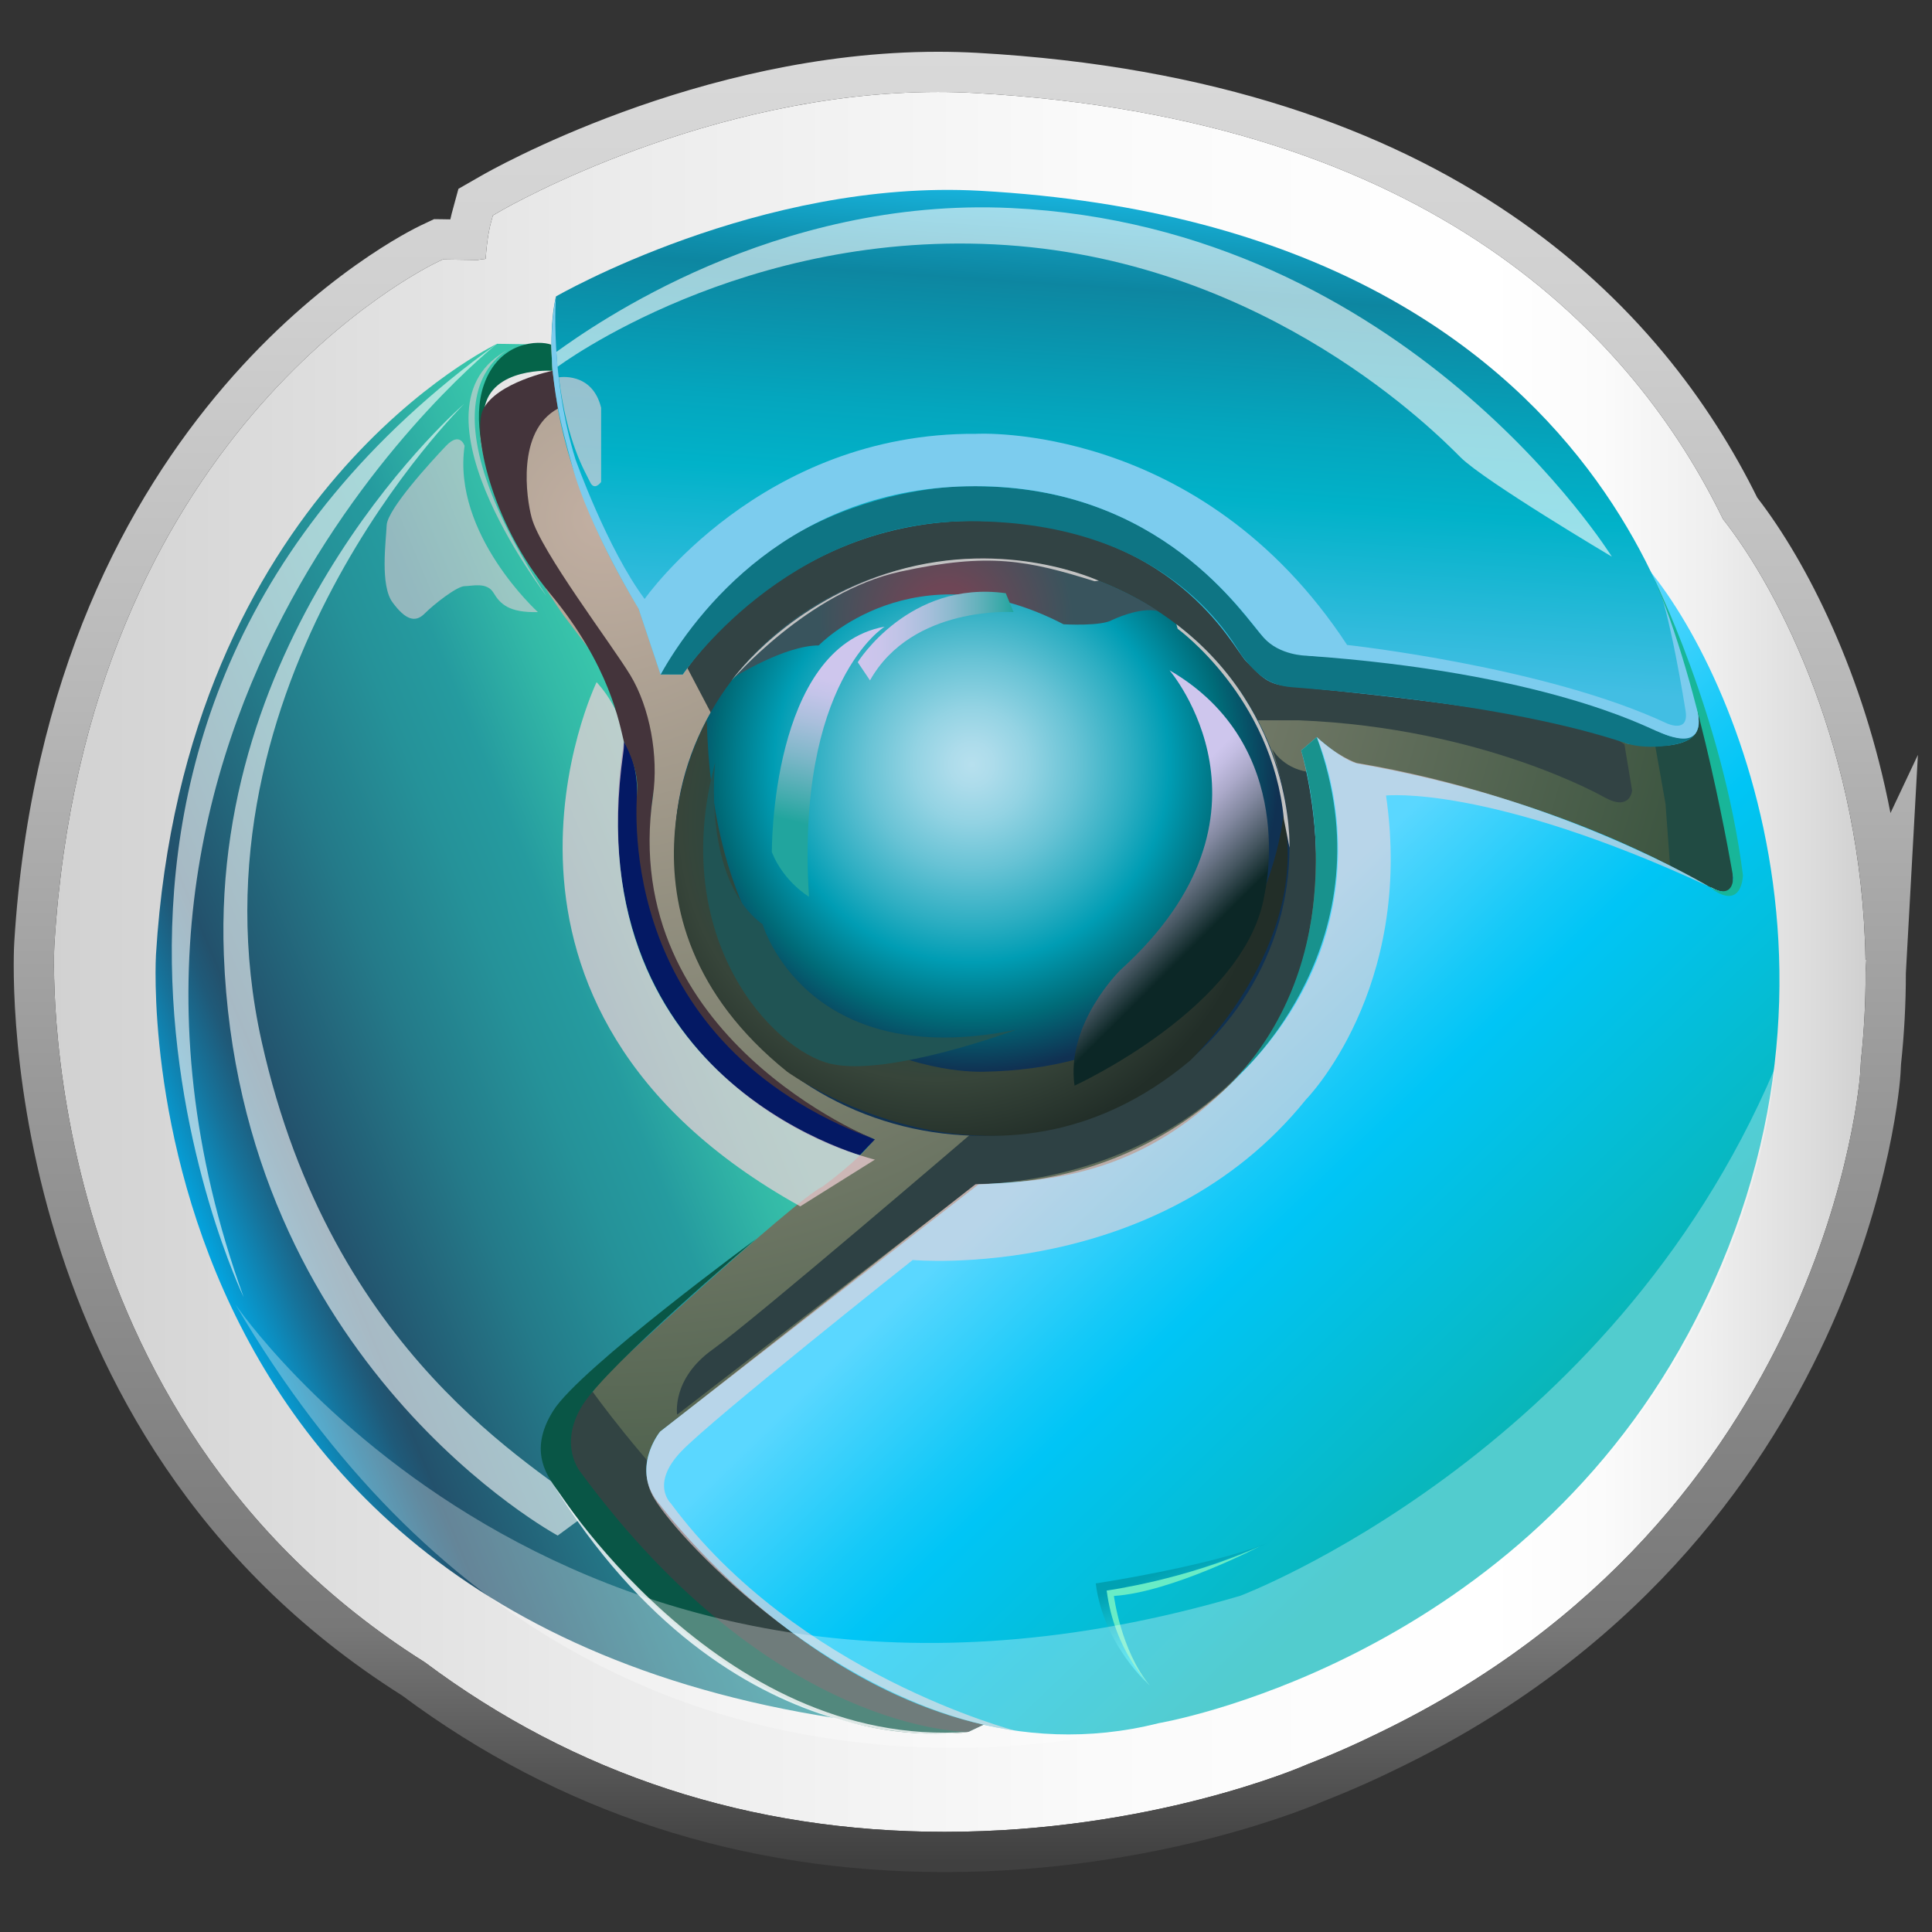
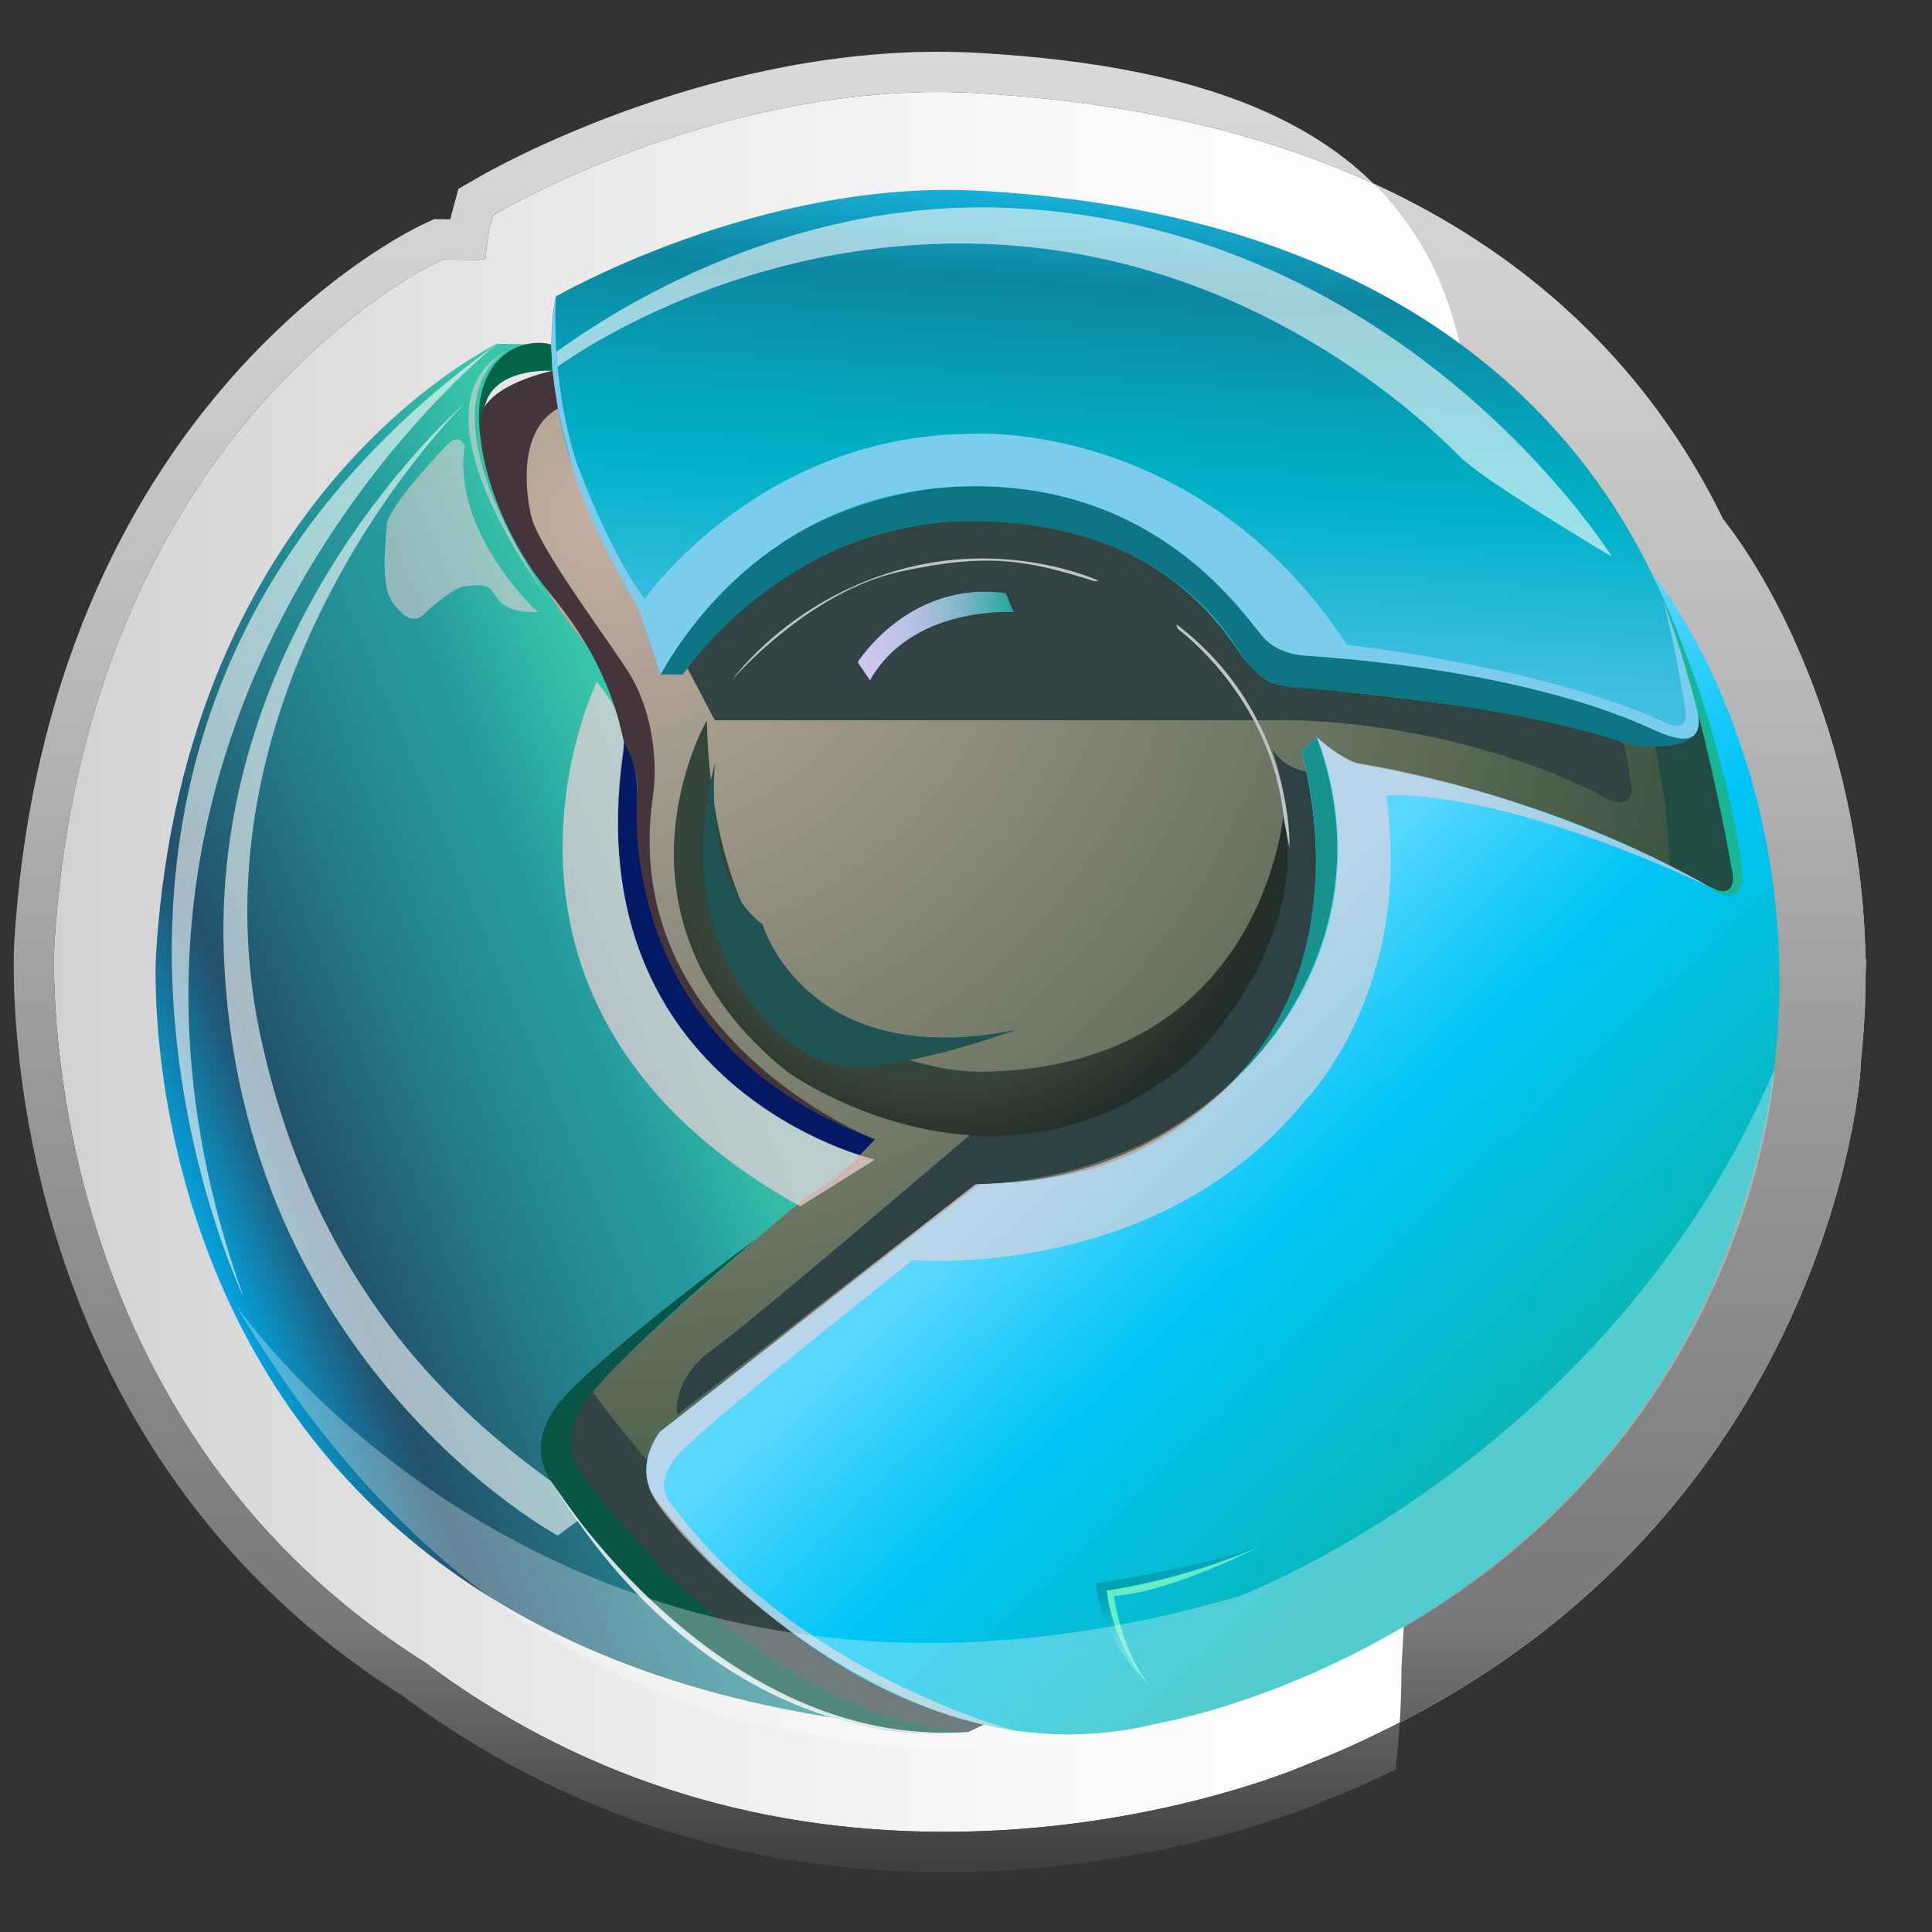
<svg xmlns="http://www.w3.org/2000/svg" version="1.1" id="Capa_1" x="0px" y="0px" width="64px" height="64px" viewBox="0 0 64 64" enable-background="new 0 0 64 64" xml:space="preserve">
  <rect x="0" y="0" width="64" height="64" fill="#333333" stroke="none" />
  <g>
    <linearGradient id="SVGID_1_" gradientUnits="userSpaceOnUse" x1="1.788" y1="31.864" x2="61.826" y2="31.864">
      <stop offset="0" style="stop-color:#D1D1D1" />
      <stop offset="0.008" style="stop-color:#D2D2D2" />
      <stop offset="0.303" style="stop-color:#EBEBEB" />
      <stop offset="0.573" style="stop-color:#FAFAFA" />
      <stop offset="0.792" style="stop-color:#FFFFFF" />
      <stop offset="0.854" style="stop-color:#FBFBFB" />
      <stop offset="0.913" style="stop-color:#EFEFEF" />
      <stop offset="0.971" style="stop-color:#DCDCDC" />
      <stop offset="1" style="stop-color:#D0D0D0" />
    </linearGradient>
    <path fill="url(#SVGID_1_)" d="M61.798,31.806c-0.115-6.868-2.843-12.234-4.723-14.611C54.161,11.207,47.496,3.93,32.288,3.081   c-0.398-0.022-0.809-0.034-1.216-0.034c-7.584,0-14.207,3.779-14.485,3.94l-0.259,0.149L16.25,7.424   c-0.007,0.025-0.114,0.426-0.162,1.152c-0.089,0.008-0.18,0.021-0.269,0.037l-1.15-0.018l-0.152,0.072   C14.04,8.892,2.837,14.372,1.801,31.305C1.79,31.46,0.986,46.842,14.068,55.062c4.989,3.729,10.785,5.62,17.227,5.62   c6.813,0,11.788-2.137,11.968-2.216l0.081-0.034c0.455-0.178,0.909-0.368,1.352-0.566c0.121-0.054,0.239-0.108,0.356-0.163   l0.147-0.069c0.153-0.072,0.309-0.146,0.463-0.222c14.956-7.201,15.955-21.753,15.963-21.899l0.02-0.369   c0.108-1.005,0.158-1.985,0.156-2.938l0.025-0.46L61.798,31.806z" />
    <linearGradient id="SVGID_2_" gradientUnits="userSpaceOnUse" x1="31.993" y1="62.014" x2="31.993" y2="1.715">
      <stop offset="0.006" style="stop-color:#404040" />
      <stop offset="0.135" style="stop-color:#787878" />
      <stop offset="0.433" style="stop-color:#999999" />
      <stop offset="0.641" style="stop-color:#B7B7B7" />
      <stop offset="0.865" style="stop-color:#D0D0D0" />
      <stop offset="1" style="stop-color:#D9D9D9" />
    </linearGradient>
-     <path fill="url(#SVGID_2_)" d="M31.072,3.047c0.407,0,0.817,0.011,1.216,0.034c15.208,0.849,21.873,8.126,24.787,14.114   c1.88,2.376,4.607,7.743,4.723,14.611l0.028-0.06l-0.025,0.46c0.002,0.953-0.048,1.933-0.156,2.938l-0.02,0.369   c-0.008,0.146-1.007,14.698-15.963,21.899c-0.154,0.075-0.31,0.15-0.463,0.222l-0.147,0.069c-0.117,0.055-0.235,0.109-0.356,0.163   c-0.442,0.198-0.896,0.388-1.352,0.566l-0.081,0.034c-0.18,0.079-5.154,2.216-11.968,2.216c-6.441,0-12.237-1.89-17.227-5.62   C0.986,46.842,1.79,31.46,1.801,31.305C2.837,14.372,14.04,8.892,14.517,8.667l0.152-0.072l1.15,0.018   c0.089-0.017,0.18-0.029,0.269-0.037c0.048-0.726,0.155-1.127,0.162-1.152l0.078-0.289l0.259-0.149   C16.865,6.826,23.488,3.047,31.072,3.047 M31.072,1.715c-7.946,0-14.862,3.951-15.152,4.119l-0.256,0.147l-0.478,0.274   l-0.145,0.532l-0.078,0.289c-0.007,0.026-0.023,0.09-0.045,0.191l-0.229-0.004l-0.309-0.004L14.102,7.39l-0.152,0.072   C13.442,7.701,1.555,13.514,0.472,31.224c-0.011,0.151-0.96,16.228,12.843,24.938c5.214,3.883,11.263,5.853,17.98,5.853   c7.133,0,12.288-2.234,12.505-2.329l0.062-0.026c0.437-0.17,0.911-0.369,1.378-0.577c0.127-0.056,0.254-0.114,0.38-0.174   l0.144-0.067c0.161-0.075,0.322-0.153,0.483-0.231c15.703-7.561,16.701-22.871,16.709-23.025l0.018-0.334   c0.107-1.003,0.161-2.015,0.16-3.009l0.023-0.423l0.376-6.814l-0.909,1.928c-0.881-4.575-2.75-8.299-4.413-10.449   C55.116,10.217,48.124,2.631,32.362,1.75C31.941,1.727,31.508,1.715,31.072,1.715L31.072,1.715z" />
+     <path fill="url(#SVGID_2_)" d="M31.072,3.047c0.407,0,0.817,0.011,1.216,0.034c15.208,0.849,21.873,8.126,24.787,14.114   c1.88,2.376,4.607,7.743,4.723,14.611l0.028-0.06l-0.025,0.46c0.002,0.953-0.048,1.933-0.156,2.938l-0.02,0.369   c-0.008,0.146-1.007,14.698-15.963,21.899c-0.154,0.075-0.31,0.15-0.463,0.222l-0.147,0.069c-0.117,0.055-0.235,0.109-0.356,0.163   c-0.442,0.198-0.896,0.388-1.352,0.566l-0.081,0.034c-0.18,0.079-5.154,2.216-11.968,2.216c-6.441,0-12.237-1.89-17.227-5.62   C0.986,46.842,1.79,31.46,1.801,31.305C2.837,14.372,14.04,8.892,14.517,8.667l0.152-0.072l1.15,0.018   c0.089-0.017,0.18-0.029,0.269-0.037c0.048-0.726,0.155-1.127,0.162-1.152l0.078-0.289l0.259-0.149   C16.865,6.826,23.488,3.047,31.072,3.047 M31.072,1.715c-7.946,0-14.862,3.951-15.152,4.119l-0.256,0.147l-0.478,0.274   l-0.145,0.532l-0.078,0.289c-0.007,0.026-0.023,0.09-0.045,0.191l-0.229-0.004l-0.309-0.004L14.102,7.39l-0.152,0.072   C13.442,7.701,1.555,13.514,0.472,31.224c-0.011,0.151-0.96,16.228,12.843,24.938c5.214,3.883,11.263,5.853,17.98,5.853   c7.133,0,12.288-2.234,12.505-2.329l0.062-0.026c0.437-0.17,0.911-0.369,1.378-0.577c0.127-0.056,0.254-0.114,0.38-0.174   l0.144-0.067c0.161-0.075,0.322-0.153,0.483-0.231l0.018-0.334   c0.107-1.003,0.161-2.015,0.16-3.009l0.023-0.423l0.376-6.814l-0.909,1.928c-0.881-4.575-2.75-8.299-4.413-10.449   C55.116,10.217,48.124,2.631,32.362,1.75C31.941,1.727,31.508,1.715,31.072,1.715L31.072,1.715z" />
  </g>
  <g>
    <radialGradient id="SVGID_3_" cx="19.955" cy="17.166" r="43.254" gradientUnits="userSpaceOnUse">
      <stop offset="0" style="stop-color:#C2AFA2" />
      <stop offset="0.976" style="stop-color:#2A4933" />
    </radialGradient>
    <ellipse fill="url(#SVGID_3_)" cx="32.047" cy="31.912" rx="24.779" ry="23.599" />
    <linearGradient id="SVGID_4_" gradientUnits="userSpaceOnUse" x1="24.936" y1="34.101" x2="6.685" y2="41.715">
      <stop offset="0" style="stop-color:#39C6AB" />
      <stop offset="0.091" style="stop-color:#33B9A7" />
      <stop offset="0.242" style="stop-color:#259B9F" />
      <stop offset="0.357" style="stop-color:#259299" />
      <stop offset="0.541" style="stop-color:#247A89" />
      <stop offset="0.772" style="stop-color:#23546E" />
      <stop offset="0.788" style="stop-color:#23516C" />
      <stop offset="0.822" style="stop-color:#1F5A79" />
      <stop offset="0.883" style="stop-color:#16739B" />
      <stop offset="0.966" style="stop-color:#079AD1" />
      <stop offset="1" style="stop-color:#00ABE9" />
    </linearGradient>
    <path fill="url(#SVGID_4_)" d="M19.808,48.413c0,0-0.981-1.309,0.083-2.71c0,0,6.413-5.948,7.349-6.391   c0,0,1.228-0.884,1.719-1.572c0,0-8.7-3.293-7.323-11.404c0,0-0.012-2.223-0.701-2.96c0,0-0.888-1.172-2.265-2.991   c0,0-5.638-7.862-0.869-8.157l0.456-0.81l-1.79-0.029c0,0-10.359,4.893-11.3,20.232c0,0-1.519,24.182,26.917,25.747l1.748-0.827   C33.831,56.541,25.265,56.252,19.808,48.413z" />
    <path fill="#2E4144" d="M22.432,46.862c0,0-0.196-1.18,1.181-2.163c1.376-0.983,8.583-7.164,8.583-7.164s4.583,0.269,7.986-3.552   c0,0,3.829-3.589,1.962-9.168c0,0,0.336,0.621,1.164,0.752c0,0,1.365,5.8-1.925,9.63c0,0-2.853,3.791-9.071,4.045L22.432,46.862z" />
    <path fill="#324443" d="M19.632,46.101c0,0,5.94,8.423,13.108,10.956l-0.657,0.312c0,0-5.032,1.13-12.303-7.816   C19.78,49.552,17.73,47.741,19.632,46.101z" />
    <path fill="#214B43" d="M55.173,26.63l-1.067-6.015c0,0,0.624-1.218,1.254,0.11c2.066,4.355,1.99,7.693,2.059,8.33   c0.084,0.765-0.611,0.406-0.611,0.406l-1.485-0.785" />
    <linearGradient id="SVGID_5_" gradientUnits="userSpaceOnUse" x1="38.486" y1="34.672" x2="52.467" y2="49.231">
      <stop offset="0" style="stop-color:#5AD7FF" />
      <stop offset="0.052" style="stop-color:#4BD4FD" />
      <stop offset="0.251" style="stop-color:#15C9F8" />
      <stop offset="0.348" style="stop-color:#00C5F6" />
      <stop offset="0.849" style="stop-color:#09B6B9" />
    </linearGradient>
    <path fill="url(#SVGID_5_)" d="M43.619,24.419c0.988,0.87,1.401,0.885,1.401,0.885c6.636,1.18,10.617,3.539,11.576,4.055   c0.958,0.516,0.811-0.221,0.811-0.221c0.221-3.981-3.465-10.986-3.465-10.986c2.654,2.359,8.622,13.726,1.969,26.054   c-5.898,10.927-17.526,12.876-17.526,12.876c-9.365,2.359-16.517-7.228-16.517-7.228c-1.033-1.18,0-2.431,0-2.431l10.543-8.184   c2.213-0.147,5.752-0.147,9.144-4.203c3.392-4.056,1.549-10.175,1.549-10.175L43.619,24.419z" />
    <path fill="#324344" d="M53.812,24.662l0.253,1.522c0,0-0.05,0.688-0.885,0.245c0,0-4.003-2.322-10.149-2.568h-1.064H23.679   l-0.908-1.729l4.692-7.35l11.405-0.737L53.812,24.662z" />
    <linearGradient id="SVGID_6_" gradientUnits="userSpaceOnUse" x1="36.982" y1="21.872" x2="37.993" y2="6.643">
      <stop offset="0" style="stop-color:#42BEE3" />
      <stop offset="0.364" style="stop-color:#01B2C9" />
      <stop offset="0.518" style="stop-color:#04A6BE" />
      <stop offset="0.793" style="stop-color:#0D88A2" />
      <stop offset="0.806" style="stop-color:#0D86A1" />
      <stop offset="0.862" style="stop-color:#0F90AE" />
      <stop offset="0.966" style="stop-color:#15A9CF" />
      <stop offset="1" style="stop-color:#17B2DC" />
    </linearGradient>
    <path fill="url(#SVGID_6_)" d="M21.883,22.342h0.737c0,0,3.316-5.162,9.806-5.088c6.489,0.074,8.405,4.204,8.849,4.646   c0.441,0.443,0.662,0.737,1.253,0.811c0.59,0.074,9.364,0.811,11.355,1.917c0,0,2.571,0.477,2.383-0.832   c0,0-1.889-16.251-23.798-17.476c-7.293-0.407-14.051,3.5-14.051,3.5s-1.106,4.043,2.729,10.311L21.883,22.342z" />
    <path fill="#0E7584" d="M21.883,22.342l0.734,0.002c0,0,3.409-5.07,9.475-5.078c6.801-0.008,8.809,4.162,9.069,4.488   c0.505,0.633,0.904,0.95,1.621,1.01c0.758,0.065,7.032,0.493,11.101,1.863c0.685,0.231,2.04,0.085,2.242-0.286   c0.092-0.165-0.181,0.289-0.955-0.007c-0.774-0.294-3.318-2.037-11.317-2.59c0,0-1.318,0.046-1.981-0.617   c-0.665-0.664-3.327-5.106-9.805-5.02C32.066,16.108,25.238,15.964,21.883,22.342z" />
    <path fill="#041964" d="M20.668,24.572c0,0,0.484,0.614,0.435,1.843c0,0-0.588,7.802,7.879,11.33l-0.497,0.524   C28.484,38.269,18.948,35.747,20.668,24.572z" />
    <path opacity="0.69" fill="#F6D4DB" d="M19.763,22.598c0,0-5.198,10.729,6.747,17.364l2.472-1.548c0,0-9.942-2.323-8.332-13.494   C20.826,23.686,19.763,22.598,19.763,22.598z" />
    <path opacity="0.6" fill="#F6D4DB" d="M43.619,24.419c0,0,2.536,5.447-1.993,10.598c-4.035,4.588-9.058,4.142-9.315,4.214   l-10.442,8.193c0,0-0.887,1.084-0.188,2.229c0.938,1.534,6.051,6.821,11.941,7.676c0,0-7.224-1.876-11.4-7.528   c0,0-0.688-0.64,0.345-1.721c1.031-1.081,7.667-6.341,7.667-6.341s8.148,0.744,13.026-5.314c0,0,3.588-3.632,2.654-10.072   c0,0,3.375-0.376,10.683,3.007c0,0-4.93-2.959-11.666-4.088C44.931,25.272,44.307,25.06,43.619,24.419z" />
-     <path opacity="0.6" fill="#F6D4DB" d="M18.512,12.5c0,0,1.106-0.197,1.401,1.007v2.458c0,0-0.221,0.319-0.368,0   C19.396,15.646,18.782,14.687,18.512,12.5z" />
    <defs>
      <filter id="Adobe_OpacityMaskFilter" filterUnits="userSpaceOnUse" x="18.431" y="6.869" width="34.964" height="11.573">
        <feFlood style="flood-color:white;flood-opacity:1" result="back" />
        <feBlend in="SourceGraphic" in2="back" mode="normal" />
      </filter>
    </defs>
    <mask maskUnits="userSpaceOnUse" x="18.431" y="6.869" width="34.964" height="11.573" id="SVGID_7_">
      <g filter="url(#Adobe_OpacityMaskFilter)">
        <defs>
          <filter id="Adobe_OpacityMaskFilter_1_" filterUnits="userSpaceOnUse" x="18.431" y="6.869" width="34.964" height="11.573">
            <feFlood style="flood-color:white;flood-opacity:1" result="back" />
            <feBlend in="SourceGraphic" in2="back" mode="normal" />
          </filter>
        </defs>
        <mask maskUnits="userSpaceOnUse" x="18.431" y="6.869" width="34.964" height="11.573" id="SVGID_7_">
			</mask>
        <radialGradient id="SVGID_8_" cx="18.873" cy="11.771" r="31.244" gradientUnits="userSpaceOnUse">
          <stop offset="0" style="stop-color:#858585" />
          <stop offset="1" style="stop-color:#121212" />
        </radialGradient>
        <path mask="url(#SVGID_7_)" fill="url(#SVGID_8_)" d="M18.465,12.154c0,0,6.174-4.625,14.874-4.035     c8.7,0.589,14.256,6.242,15.042,7.029c0.787,0.786,5.014,3.293,5.014,3.293S46.604,7.507,33.487,6.891     c-7.84-0.369-13.827,3.883-15.057,4.767L18.465,12.154z" />
      </g>
    </mask>
    <radialGradient id="SVGID_9_" cx="18.873" cy="11.771" r="31.244" gradientUnits="userSpaceOnUse">
      <stop offset="0" style="stop-color:#FFFFFF" />
      <stop offset="1" style="stop-color:#FFFFFF" />
    </radialGradient>
    <path opacity="0.6" fill="url(#SVGID_9_)" d="M18.465,12.154c0,0,6.174-4.625,14.874-4.035c8.7,0.589,14.256,6.242,15.042,7.029   c0.787,0.786,5.014,3.293,5.014,3.293S46.604,7.507,33.487,6.891c-7.84-0.369-13.827,3.883-15.057,4.767L18.465,12.154z" />
    <path opacity="0.53" fill="#F6D4DB" d="M15.39,14.771c0,0-0.148-0.491-0.616,0c-0.466,0.492-1.94,2.089-1.965,2.629   c-0.024,0.541-0.223,1.991,0.196,2.557c0.418,0.565,0.744,0.688,1.061,0.369s1.078-0.909,1.324-0.909   c0.245,0,0.737-0.148,0.958,0.22c0.221,0.369,0.511,0.664,1.471,0.639C17.818,20.276,14.972,17.695,15.39,14.771z" />
    <path fill="#056449" d="M18.299,12.283c0,0-2.052-0.14-2.259,1.291c0,0,0.031,2.422,1.547,5.124c0,0-2.354-3.673-1.557-5.954   c0.51-1.458,1.829-1.475,2.226-1.327L18.299,12.283z" />
    <path opacity="0.53" fill="#F6D4DB" d="M17.056,11.478c0,0-3.601,1.177,1.048,8.269C18.104,19.746,13.07,13.207,17.056,11.478z" />
    <defs>
      <filter id="Adobe_OpacityMaskFilter_2_" filterUnits="userSpaceOnUse" x="7.399" y="13.377" width="12.181" height="37.49">
        <feFlood style="flood-color:white;flood-opacity:1" result="back" />
        <feBlend in="SourceGraphic" in2="back" mode="normal" />
      </filter>
    </defs>
    <mask maskUnits="userSpaceOnUse" x="7.399" y="13.377" width="12.181" height="37.49" id="SVGID_10_">
      <g filter="url(#Adobe_OpacityMaskFilter_2_)">
        <defs>
          <filter id="Adobe_OpacityMaskFilter_3_" filterUnits="userSpaceOnUse" x="7.399" y="13.377" width="12.181" height="37.49">
            <feFlood style="flood-color:white;flood-opacity:1" result="back" />
            <feBlend in="SourceGraphic" in2="back" mode="normal" />
          </filter>
        </defs>
        <mask maskUnits="userSpaceOnUse" x="7.399" y="13.377" width="12.181" height="37.49" id="SVGID_10_">
			</mask>
        <radialGradient id="SVGID_11_" cx="15.185" cy="14.869" r="34.259" gradientUnits="userSpaceOnUse">
          <stop offset="0" style="stop-color:#D9D9D9" />
          <stop offset="0.195" style="stop-color:#D6D6D6" />
          <stop offset="0.341" style="stop-color:#CCCCCC" />
          <stop offset="0.47" style="stop-color:#BCBCBC" />
          <stop offset="0.591" style="stop-color:#A5A5A5" />
          <stop offset="0.704" style="stop-color:#888888" />
          <stop offset="0.813" style="stop-color:#646464" />
          <stop offset="0.916" style="stop-color:#3A3A3A" />
          <stop offset="1" style="stop-color:#121212" />
        </radialGradient>
        <path mask="url(#SVGID_10_)" fill="url(#SVGID_11_)" d="M15.379,13.377c0,0-9.368,9.185-6.712,21.121     c2.324,10.433,9.144,14.083,10.913,15.557l-1.105,0.812c0,0-10.543-5.678-11.06-19.245C6.995,20.582,15.379,13.377,15.379,13.377     z" />
      </g>
    </mask>
    <radialGradient id="SVGID_12_" cx="15.185" cy="14.869" r="34.259" gradientUnits="userSpaceOnUse">
      <stop offset="0" style="stop-color:#FFFFFF" />
      <stop offset="0.892" style="stop-color:#FFFFFF" />
      <stop offset="1" style="stop-color:#FFFFFF" />
    </radialGradient>
    <path opacity="0.6" fill="url(#SVGID_12_)" d="M15.379,13.377c0,0-9.368,9.185-6.712,21.121   c2.324,10.433,9.144,14.083,10.913,15.557l-1.105,0.812c0,0-10.543-5.678-11.06-19.245C6.995,20.582,15.379,13.377,15.379,13.377z" />
    <defs>
      <filter id="Adobe_OpacityMaskFilter_4_" filterUnits="userSpaceOnUse" x="5.69" y="11.388" width="10.775" height="31.584">
        <feFlood style="flood-color:white;flood-opacity:1" result="back" />
        <feBlend in="SourceGraphic" in2="back" mode="normal" />
      </filter>
    </defs>
    <mask maskUnits="userSpaceOnUse" x="5.69" y="11.388" width="10.775" height="31.584" id="SVGID_13_">
      <g filter="url(#Adobe_OpacityMaskFilter_4_)">
        <defs>
          <filter id="Adobe_OpacityMaskFilter_5_" filterUnits="userSpaceOnUse" x="5.69" y="11.388" width="10.775" height="31.584">
            <feFlood style="flood-color:white;flood-opacity:1" result="back" />
            <feBlend in="SourceGraphic" in2="back" mode="normal" />
          </filter>
        </defs>
        <mask maskUnits="userSpaceOnUse" x="5.69" y="11.388" width="10.775" height="31.584" id="SVGID_13_">
			</mask>
        <radialGradient id="SVGID_14_" cx="12.578" cy="12.645" r="28.884" gradientUnits="userSpaceOnUse">
          <stop offset="0" style="stop-color:#D9D9D9" />
          <stop offset="0.812" style="stop-color:#D6D6D6" />
          <stop offset="1" style="stop-color:#D4D4D4" />
        </radialGradient>
        <path mask="url(#SVGID_13_)" fill="url(#SVGID_14_)" d="M16.466,11.388c0,0-15.408,12.167-8.394,31.584     C8.072,42.972-1.07,23.986,16.466,11.388z" />
      </g>
    </mask>
    <radialGradient id="SVGID_15_" cx="12.578" cy="12.645" r="28.884" gradientUnits="userSpaceOnUse">
      <stop offset="0" style="stop-color:#FFFFFF" />
      <stop offset="0.892" style="stop-color:#FFFFFF" />
      <stop offset="1" style="stop-color:#FFFFFF" />
    </radialGradient>
    <path opacity="0.6" fill="url(#SVGID_15_)" d="M16.466,11.388c0,0-15.408,12.167-8.394,31.584   C8.072,42.972-1.07,23.986,16.466,11.388z" />
    <path fill="#44343B" d="M18.299,12.283c0,0-1.859,0.381-2.3,1.291c-0.344,0.702,0.229,3.688,2.221,6.085   c1.991,2.396,2.296,4.315,2.448,4.913c0,0,0.476,0.815,0.438,1.589c-0.036,0.774-0.663,8.37,7.853,11.578   c0,0-8.498-3.375-7.33-11.366c0.194-1.328-0.104-2.943-0.749-4.007c-0.625-1.033-2.976-4.116-3.27-5.223   c-0.17-0.637-0.507-2.859,0.87-3.608L18.299,12.283z" />
    <radialGradient id="SVGID_16_" cx="32.19" cy="25.325" r="11.137" gradientUnits="userSpaceOnUse">
      <stop offset="0" style="stop-color:#B7E0EE" />
      <stop offset="0.064" style="stop-color:#ADDCEB" />
      <stop offset="0.172" style="stop-color:#93D3E3" />
      <stop offset="0.312" style="stop-color:#68C3D5" />
      <stop offset="0.475" style="stop-color:#2DAEC2" />
      <stop offset="0.588" style="stop-color:#009DB4" />
      <stop offset="0.758" style="stop-color:#006B78" />
      <stop offset="0.915" style="stop-color:#103152" />
      <stop offset="1" style="stop-color:#103152" />
    </radialGradient>
-     <ellipse fill="url(#SVGID_16_)" cx="32.533" cy="28.078" rx="10.182" ry="9.548" />
    <path fill="#095646" d="M25.041,41.047c0,0-5.824,4.276-6.709,5.677c-0.885,1.402-0.148,2.25,0.222,2.766   c0.369,0.516,5.714,8.726,13.529,7.878c0,0-6.438,0.103-12.851-8.599c0,0-0.746-0.881,0.045-2.191   C20.091,45.233,25.041,41.047,25.041,41.047z" />
    <path fill="#7CCCEE" d="M21.354,19.842c0,0,3.855-5.52,10.983-5.471c0,0,7.422-0.428,12.288,6.994c0,0,6.563,0.713,10.582,2.593   c0,0,0.772,0.369,0.625-0.442c0,0-0.546-3.451-0.994-4.306c0,0,1,2.096,1.401,4.343c0.249,1.406-0.996,0.811-1.365,0.664   c-0.368-0.147-3.76-1.944-11.612-2.497c0,0-0.885-0.01-1.401-0.599c-0.67-0.766-3.429-5.015-9.549-5.015   c-6.119,0-9.286,4.208-10.429,6.236c0,0-0.474-1.418-0.726-2.174c0,0-1.669-2.731-2.198-4.725c-0.316-1.19-0.981-3.309-0.542-5.624   c0,0-0.207,2.637,0.648,5.402C19.065,15.222,20.115,18.175,21.354,19.842z" />
    <path opacity="0.8" fill="#FFFFFF" d="M18.262,49.073c0,0,5.497,8.904,13.821,8.294C32.083,57.368,24.22,58.751,18.262,49.073z" />
    <path fill="#18928D" d="M43.619,24.419l-0.516,0.443c0,0,1.982,6.184-2.035,10.719C41.068,35.581,46.081,31.157,43.619,24.419z" />
    <path fill="#18B699" d="M56.597,29.36c0,0,0.787,0.525,0.818-0.294c0,0-1.072-6.439-2.669-10.001c0,0,2.321,4.646,2.991,9.927   C57.737,28.991,57.719,30.253,56.597,29.36z" />
    <linearGradient id="SVGID_17_" gradientUnits="userSpaceOnUse" x1="40.355" y1="55.281" x2="39.087" y2="51.845">
      <stop offset="0.085" style="stop-color:#2FEEFB" />
      <stop offset="0.417" style="stop-color:#20D5E4" />
      <stop offset="1" style="stop-color:#00A1B3" />
    </linearGradient>
    <path fill="url(#SVGID_17_)" d="M41.97,51.123c0,0-3.316,1.438-5.308,1.567l0,0c0,0,0.466,2.228,1.428,3.144   c0,0-1.533-1.316-1.792-3.381C36.298,52.453,39.999,51.896,41.97,51.123z" />
    <path fill="#68ECC6" d="M41.748,51.216c0,0-2.932,1.529-4.848,1.652l0,0c0,0,0.226,1.804,1.189,2.965c0,0-1.18-1.158-1.428-3.144   C36.662,52.69,39.314,52.326,41.748,51.216z" />
    <path opacity="0.3" fill="#FFFFFF" d="M58.786,35.406c0,0-0.811,14.395-16.44,20.498c0,0-21.57,9.419-34.547-12.693   c0,0,10.984,16.214,33.292,9.65C41.091,52.86,53.33,48.24,58.786,35.406z" />
    <defs>
      <filter id="Adobe_OpacityMaskFilter_6_" filterUnits="userSpaceOnUse" x="22.322" y="23.864" width="20.334" height="13.762">
        <feFlood style="flood-color:white;flood-opacity:1" result="back" />
        <feBlend in="SourceGraphic" in2="back" mode="normal" />
      </filter>
    </defs>
    <mask maskUnits="userSpaceOnUse" x="22.322" y="23.864" width="20.334" height="13.762" id="SVGID_18_">
      <g filter="url(#Adobe_OpacityMaskFilter_6_)">
        <defs>
          <filter id="Adobe_OpacityMaskFilter_7_" filterUnits="userSpaceOnUse" x="22.322" y="23.864" width="20.334" height="13.762">
            <feFlood style="flood-color:white;flood-opacity:1" result="back" />
            <feBlend in="SourceGraphic" in2="back" mode="normal" />
          </filter>
        </defs>
        <mask maskUnits="userSpaceOnUse" x="22.322" y="23.864" width="20.334" height="13.762" id="SVGID_18_">
			</mask>
        <radialGradient id="SVGID_19_" cx="31.039" cy="27.273" r="11.042" gradientUnits="userSpaceOnUse">
          <stop offset="0.018" style="stop-color:#A1A1A1" />
          <stop offset="0.77" style="stop-color:#F7F7F7" />
          <stop offset="1" style="stop-color:#FFFFFF" />
        </radialGradient>
        <path mask="url(#SVGID_18_)" fill="url(#SVGID_19_)" d="M42.519,26.949c0,0-0.663,8.405-9.954,8.553     c0,0-8.856,0.381-9.152-11.638c0,0-3.75,6.479,2.665,11.64c0,0,6.931,5.013,13.345-0.37     C39.422,35.134,43.44,31.373,42.519,26.949z" />
      </g>
    </mask>
    <radialGradient id="SVGID_20_" cx="31.039" cy="27.273" r="11.042" gradientUnits="userSpaceOnUse">
      <stop offset="0.018" style="stop-color:#005555" />
      <stop offset="0.77" style="stop-color:#37453A" />
      <stop offset="1" style="stop-color:#222E28" />
    </radialGradient>
    <path fill="url(#SVGID_20_)" d="M42.519,26.949c0,0-0.663,8.405-9.954,8.553c0,0-8.856,0.381-9.152-11.638   c0,0-3.75,6.479,2.665,11.64c0,0,6.931,5.013,13.345-0.37C39.422,35.134,43.44,31.373,42.519,26.949z" />
    <path fill="#205454" d="M23.69,25.262c0,0-0.442,3.884,1.573,5.358c0,0,1.425,4.916,8.405,3.49c0,0-4.227,1.573-6.144,1.131   C25.607,34.799,22.117,31.112,23.69,25.262z" />
    <defs>
      <filter id="Adobe_OpacityMaskFilter_8_" filterUnits="userSpaceOnUse" x="25.568" y="20.759" width="3.736" height="8.946">
        <feFlood style="flood-color:white;flood-opacity:1" result="back" />
        <feBlend in="SourceGraphic" in2="back" mode="normal" />
      </filter>
    </defs>
    <mask maskUnits="userSpaceOnUse" x="25.568" y="20.759" width="3.736" height="8.946" id="SVGID_21_">
      <g filter="url(#Adobe_OpacityMaskFilter_8_)">
        <defs>
          <filter id="Adobe_OpacityMaskFilter_9_" filterUnits="userSpaceOnUse" x="25.568" y="20.759" width="3.736" height="8.946">
            <feFlood style="flood-color:white;flood-opacity:1" result="back" />
            <feBlend in="SourceGraphic" in2="back" mode="normal" />
          </filter>
        </defs>
        <mask maskUnits="userSpaceOnUse" x="25.568" y="20.759" width="3.736" height="8.946" id="SVGID_21_">
			</mask>
        <linearGradient id="SVGID_22_" gradientUnits="userSpaceOnUse" x1="27.707" y1="22.561" x2="26.284" y2="28.421">
          <stop offset="0" style="stop-color:#808080" />
          <stop offset="0.51" style="stop-color:#767676" />
          <stop offset="0.806" style="stop-color:#6E6E6E" />
        </linearGradient>
        <path mask="url(#SVGID_21_)" fill="url(#SVGID_22_)" d="M29.305,20.759c0,0-2.949,1.818-2.507,8.946c0,0-0.836-0.492-1.229-1.475     C25.568,28.23,25.519,21.448,29.305,20.759z" />
      </g>
    </mask>
    <linearGradient id="SVGID_23_" gradientUnits="userSpaceOnUse" x1="27.707" y1="22.561" x2="26.284" y2="28.421">
      <stop offset="0" style="stop-color:#CEC6ED" />
      <stop offset="0.092" style="stop-color:#C4C4E9" />
      <stop offset="0.247" style="stop-color:#AABFDC" />
      <stop offset="0.446" style="stop-color:#7FB7C9" />
      <stop offset="0.679" style="stop-color:#44ACAE" />
      <stop offset="0.806" style="stop-color:#21A59E" />
    </linearGradient>
-     <path fill="url(#SVGID_23_)" d="M29.305,20.759c0,0-2.949,1.818-2.507,8.946c0,0-0.836-0.492-1.229-1.475   C25.568,28.23,25.519,21.448,29.305,20.759z" />
    <defs>
      <filter id="Adobe_OpacityMaskFilter_10_" filterUnits="userSpaceOnUse" x="35.562" y="22.204" width="6.473" height="13.76">
        <feFlood style="flood-color:white;flood-opacity:1" result="back" />
        <feBlend in="SourceGraphic" in2="back" mode="normal" />
      </filter>
    </defs>
    <mask maskUnits="userSpaceOnUse" x="35.562" y="22.204" width="6.473" height="13.76" id="SVGID_24_">
      <g filter="url(#Adobe_OpacityMaskFilter_10_)">
        <defs>
          <filter id="Adobe_OpacityMaskFilter_11_" filterUnits="userSpaceOnUse" x="35.562" y="22.204" width="6.473" height="13.76">
            <feFlood style="flood-color:white;flood-opacity:1" result="back" />
            <feBlend in="SourceGraphic" in2="back" mode="normal" />
          </filter>
        </defs>
        <mask maskUnits="userSpaceOnUse" x="35.562" y="22.204" width="6.473" height="13.76" id="SVGID_24_">
			</mask>
        <linearGradient id="SVGID_25_" gradientUnits="userSpaceOnUse" x1="36.711" y1="28.453" x2="40.886" y2="32.648">
          <stop offset="0" style="stop-color:#ABABAB" />
          <stop offset="0.485" style="stop-color:#A1A1A1" />
          <stop offset="0.683" style="stop-color:#9C9C9C" />
        </linearGradient>
        <path mask="url(#SVGID_24_)" fill="url(#SVGID_25_)" d="M38.742,22.204c0,0,4.079,4.763-1.623,9.925c0,0-1.818,1.771-1.524,3.835     c0,0,5.703-2.605,6.294-6.341C41.889,29.623,43.067,24.714,38.742,22.204z" />
      </g>
    </mask>
    <linearGradient id="SVGID_26_" gradientUnits="userSpaceOnUse" x1="36.711" y1="28.453" x2="40.886" y2="32.648">
      <stop offset="0" style="stop-color:#CEC6ED" />
      <stop offset="0.07" style="stop-color:#C4BEE3" />
      <stop offset="0.188" style="stop-color:#ABA9C9" />
      <stop offset="0.34" style="stop-color:#81879E" />
      <stop offset="0.518" style="stop-color:#485863" />
      <stop offset="0.683" style="stop-color:#0C2726" />
    </linearGradient>
-     <path fill="url(#SVGID_26_)" d="M38.742,22.204c0,0,4.079,4.763-1.623,9.925c0,0-1.818,1.771-1.524,3.835   c0,0,5.703-2.605,6.294-6.341C41.889,29.623,43.067,24.714,38.742,22.204z" />
    <radialGradient id="SVGID_27_" cx="31.336" cy="20.465" r="5.154" gradientUnits="userSpaceOnUse">
      <stop offset="0.206" style="stop-color:#6E4656" />
      <stop offset="0.818" style="stop-color:#39545D" />
    </radialGradient>
-     <path fill="url(#SVGID_27_)" d="M27.121,21.381c0,0,3.134-3.281,8.111-0.701c0,0,1.253,0.074,1.62-0.147   c0,0,0.91-0.438,1.501-0.291c0,0-3.417-2.437-7.62-1.552c0,0-3.768,0.375-6.414,3.744C24.319,22.434,25.979,21.381,27.121,21.381z" />
    <defs>
      <filter id="Adobe_OpacityMaskFilter_12_" filterUnits="userSpaceOnUse" x="28.414" y="19.603" width="5.162" height="2.936">
        <feFlood style="flood-color:white;flood-opacity:1" result="back" />
        <feBlend in="SourceGraphic" in2="back" mode="normal" />
      </filter>
    </defs>
    <mask maskUnits="userSpaceOnUse" x="28.414" y="19.603" width="5.162" height="2.936" id="SVGID_28_">
      <g filter="url(#Adobe_OpacityMaskFilter_12_)">
        <defs>
          <filter id="Adobe_OpacityMaskFilter_13_" filterUnits="userSpaceOnUse" x="28.414" y="19.603" width="5.162" height="2.936">
            <feFlood style="flood-color:white;flood-opacity:1" result="back" />
            <feBlend in="SourceGraphic" in2="back" mode="normal" />
          </filter>
        </defs>
        <mask maskUnits="userSpaceOnUse" x="28.414" y="19.603" width="5.162" height="2.936" id="SVGID_28_">
			</mask>
        <linearGradient id="SVGID_29_" gradientUnits="userSpaceOnUse" x1="28.414" y1="21.071" x2="33.576" y2="21.071">
          <stop offset="0" style="stop-color:#858585" />
          <stop offset="0.204" style="stop-color:#808080" />
          <stop offset="0.425" style="stop-color:#737373" />
          <stop offset="0.653" style="stop-color:#5E5E5E" />
          <stop offset="0.886" style="stop-color:#404040" />
          <stop offset="1" style="stop-color:#2E2E2E" />
        </linearGradient>
        <path mask="url(#SVGID_28_)" fill="url(#SVGID_29_)" d="M28.82,22.539l-0.406-0.602c0,0,1.697-2.729,4.903-2.286l0.259,0.626     C33.576,20.278,30.221,20.045,28.82,22.539z" />
      </g>
    </mask>
    <linearGradient id="SVGID_30_" gradientUnits="userSpaceOnUse" x1="28.414" y1="21.071" x2="33.576" y2="21.071">
      <stop offset="0" style="stop-color:#CEC6ED" />
      <stop offset="0.141" style="stop-color:#CAC5EB" />
      <stop offset="0.294" style="stop-color:#BDC3E5" />
      <stop offset="0.452" style="stop-color:#A7BFDB" />
      <stop offset="0.614" style="stop-color:#89B9CD" />
      <stop offset="0.779" style="stop-color:#62B1BB" />
      <stop offset="0.945" style="stop-color:#33A8A6" />
      <stop offset="1" style="stop-color:#21A59E" />
    </linearGradient>
    <path fill="url(#SVGID_30_)" d="M28.82,22.539l-0.406-0.602c0,0,1.697-2.729,4.903-2.286l0.259,0.626   C33.576,20.278,30.221,20.045,28.82,22.539z" />
    <path fill="#C2C2C2" d="M24.237,22.54c0,0,2.517-2.936,5.585-3.604c2.955-0.643,4.223-0.371,6.438,0.318l0.14-0.014   c0,0-3.02-1.418-6.739-0.328C26.155,19.94,24.362,22.373,24.237,22.54z" />
    <path fill="#C2C2C2" d="M38.968,20.678l0.044,0.152c0,0,3.137,2.271,3.518,6.312l0.186,0.936c0,0,0.184-4.436-3.788-7.431" />
  </g>
</svg>